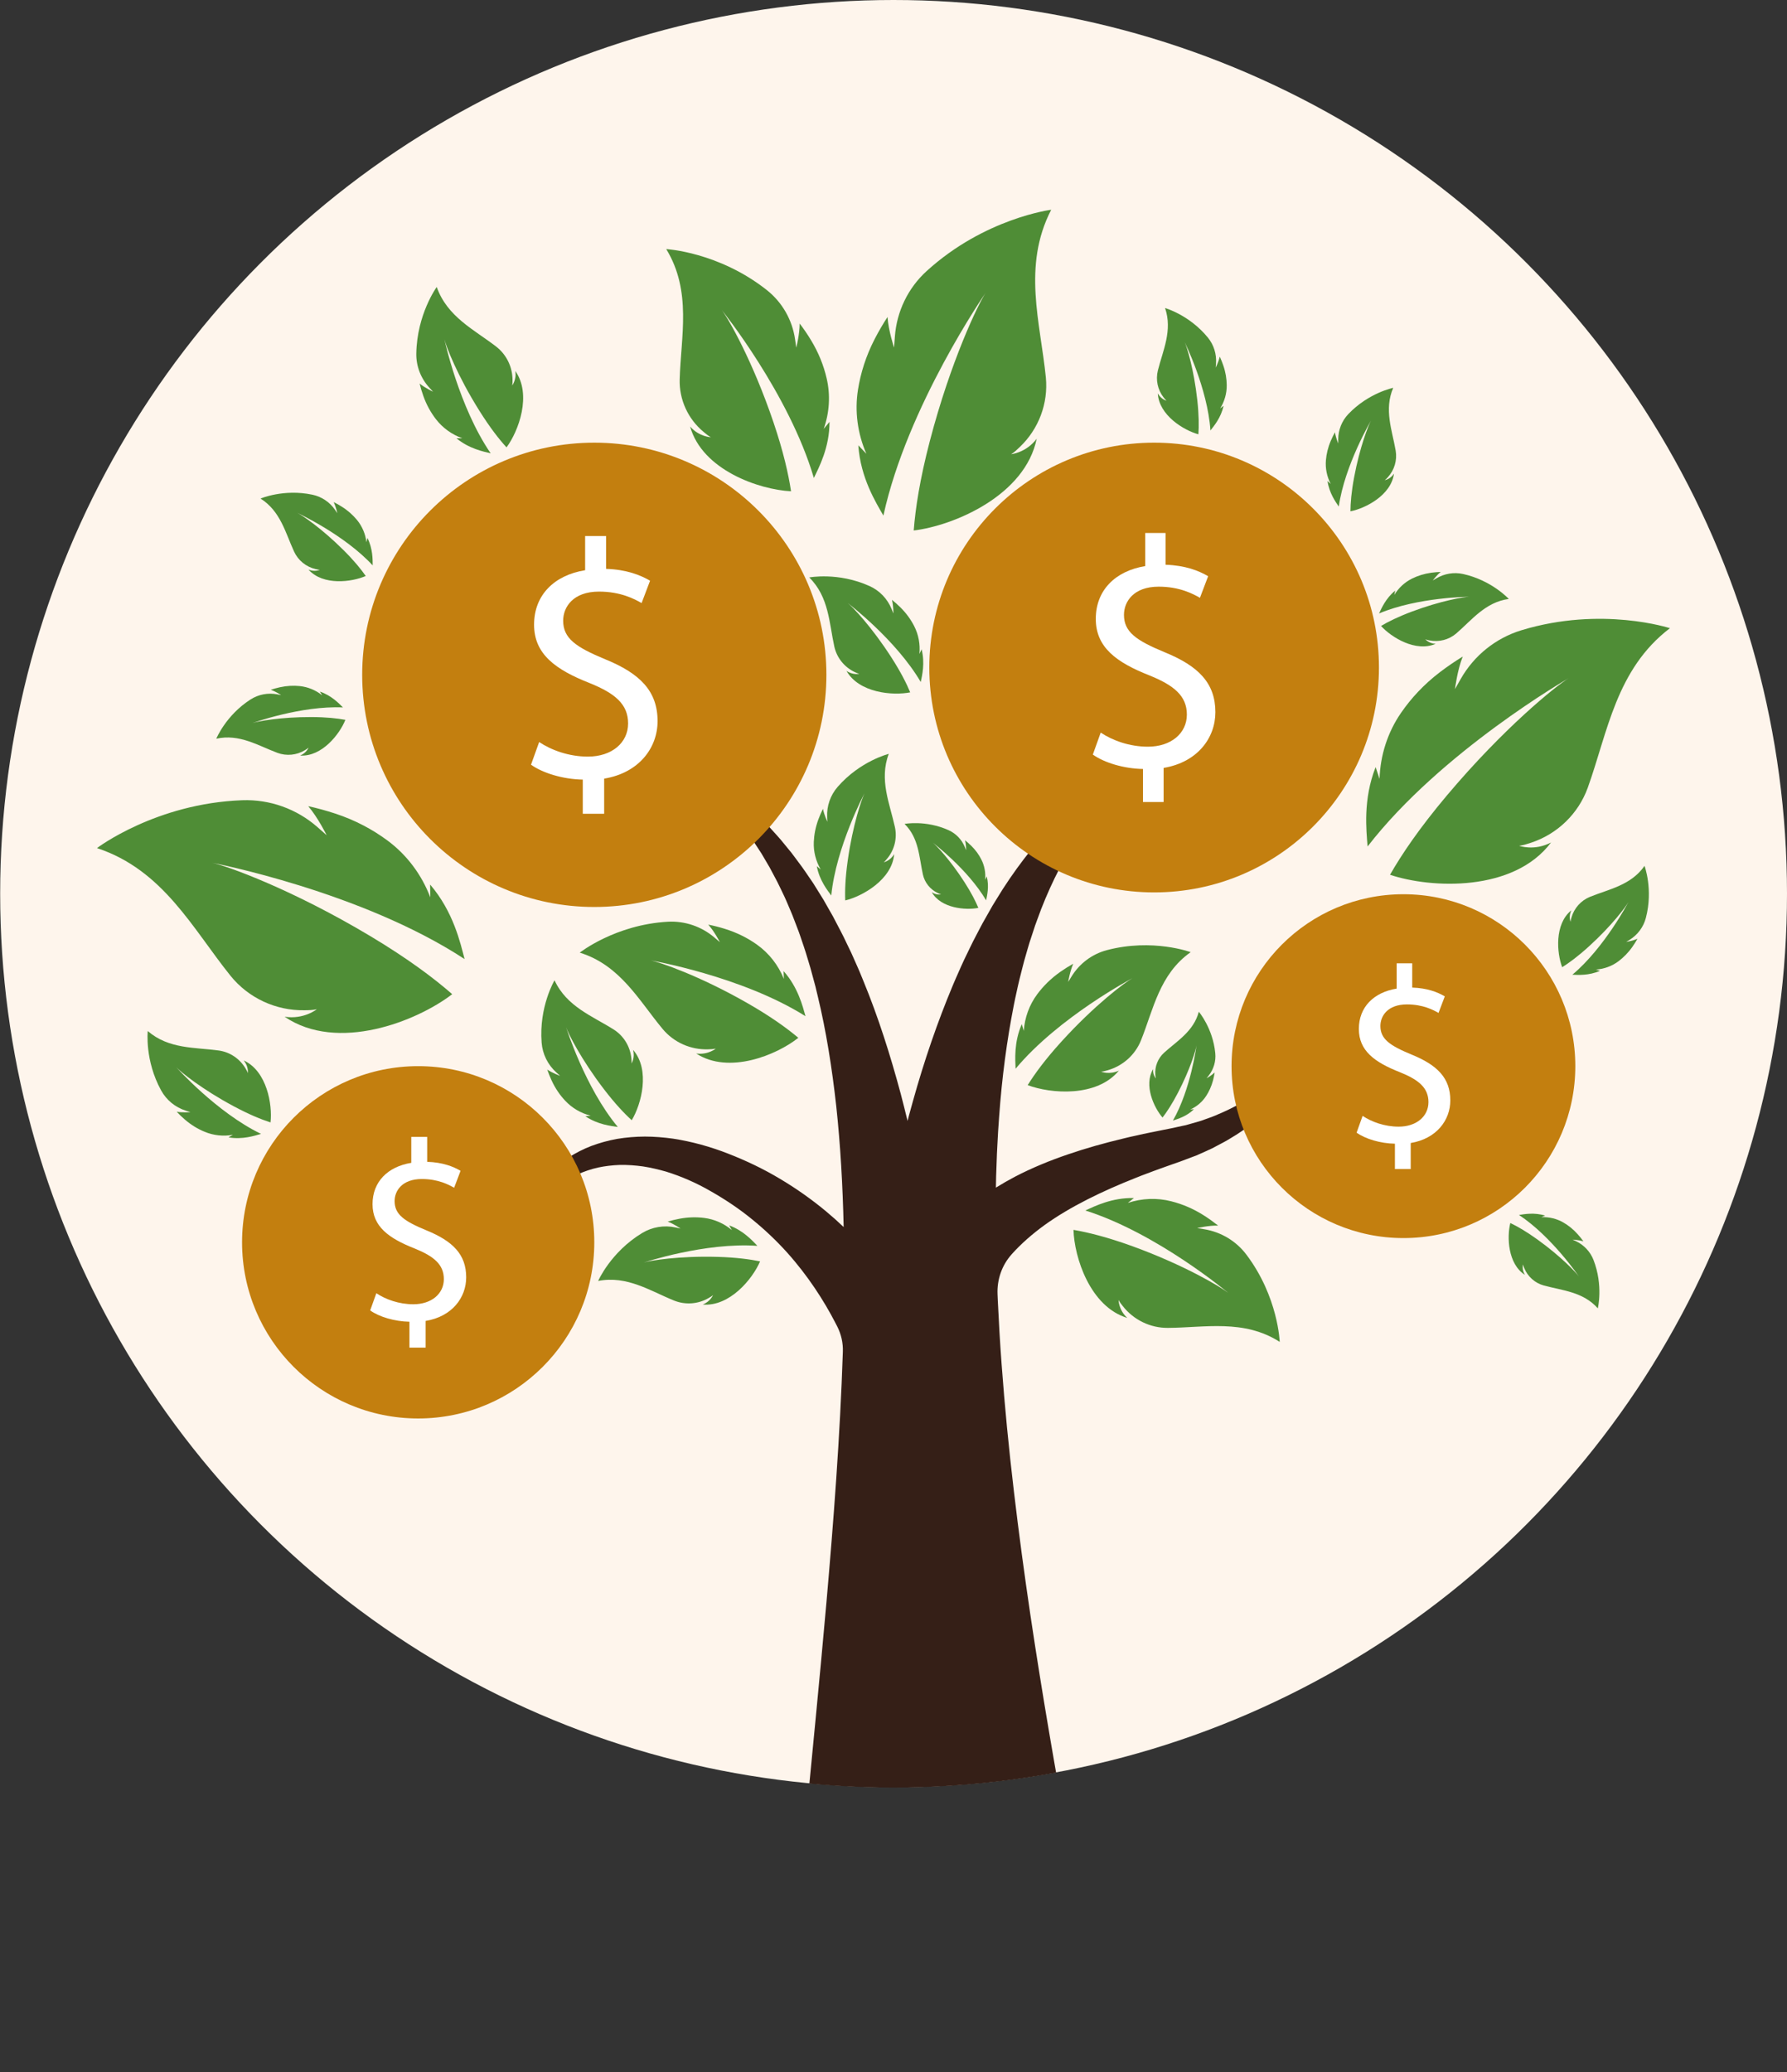
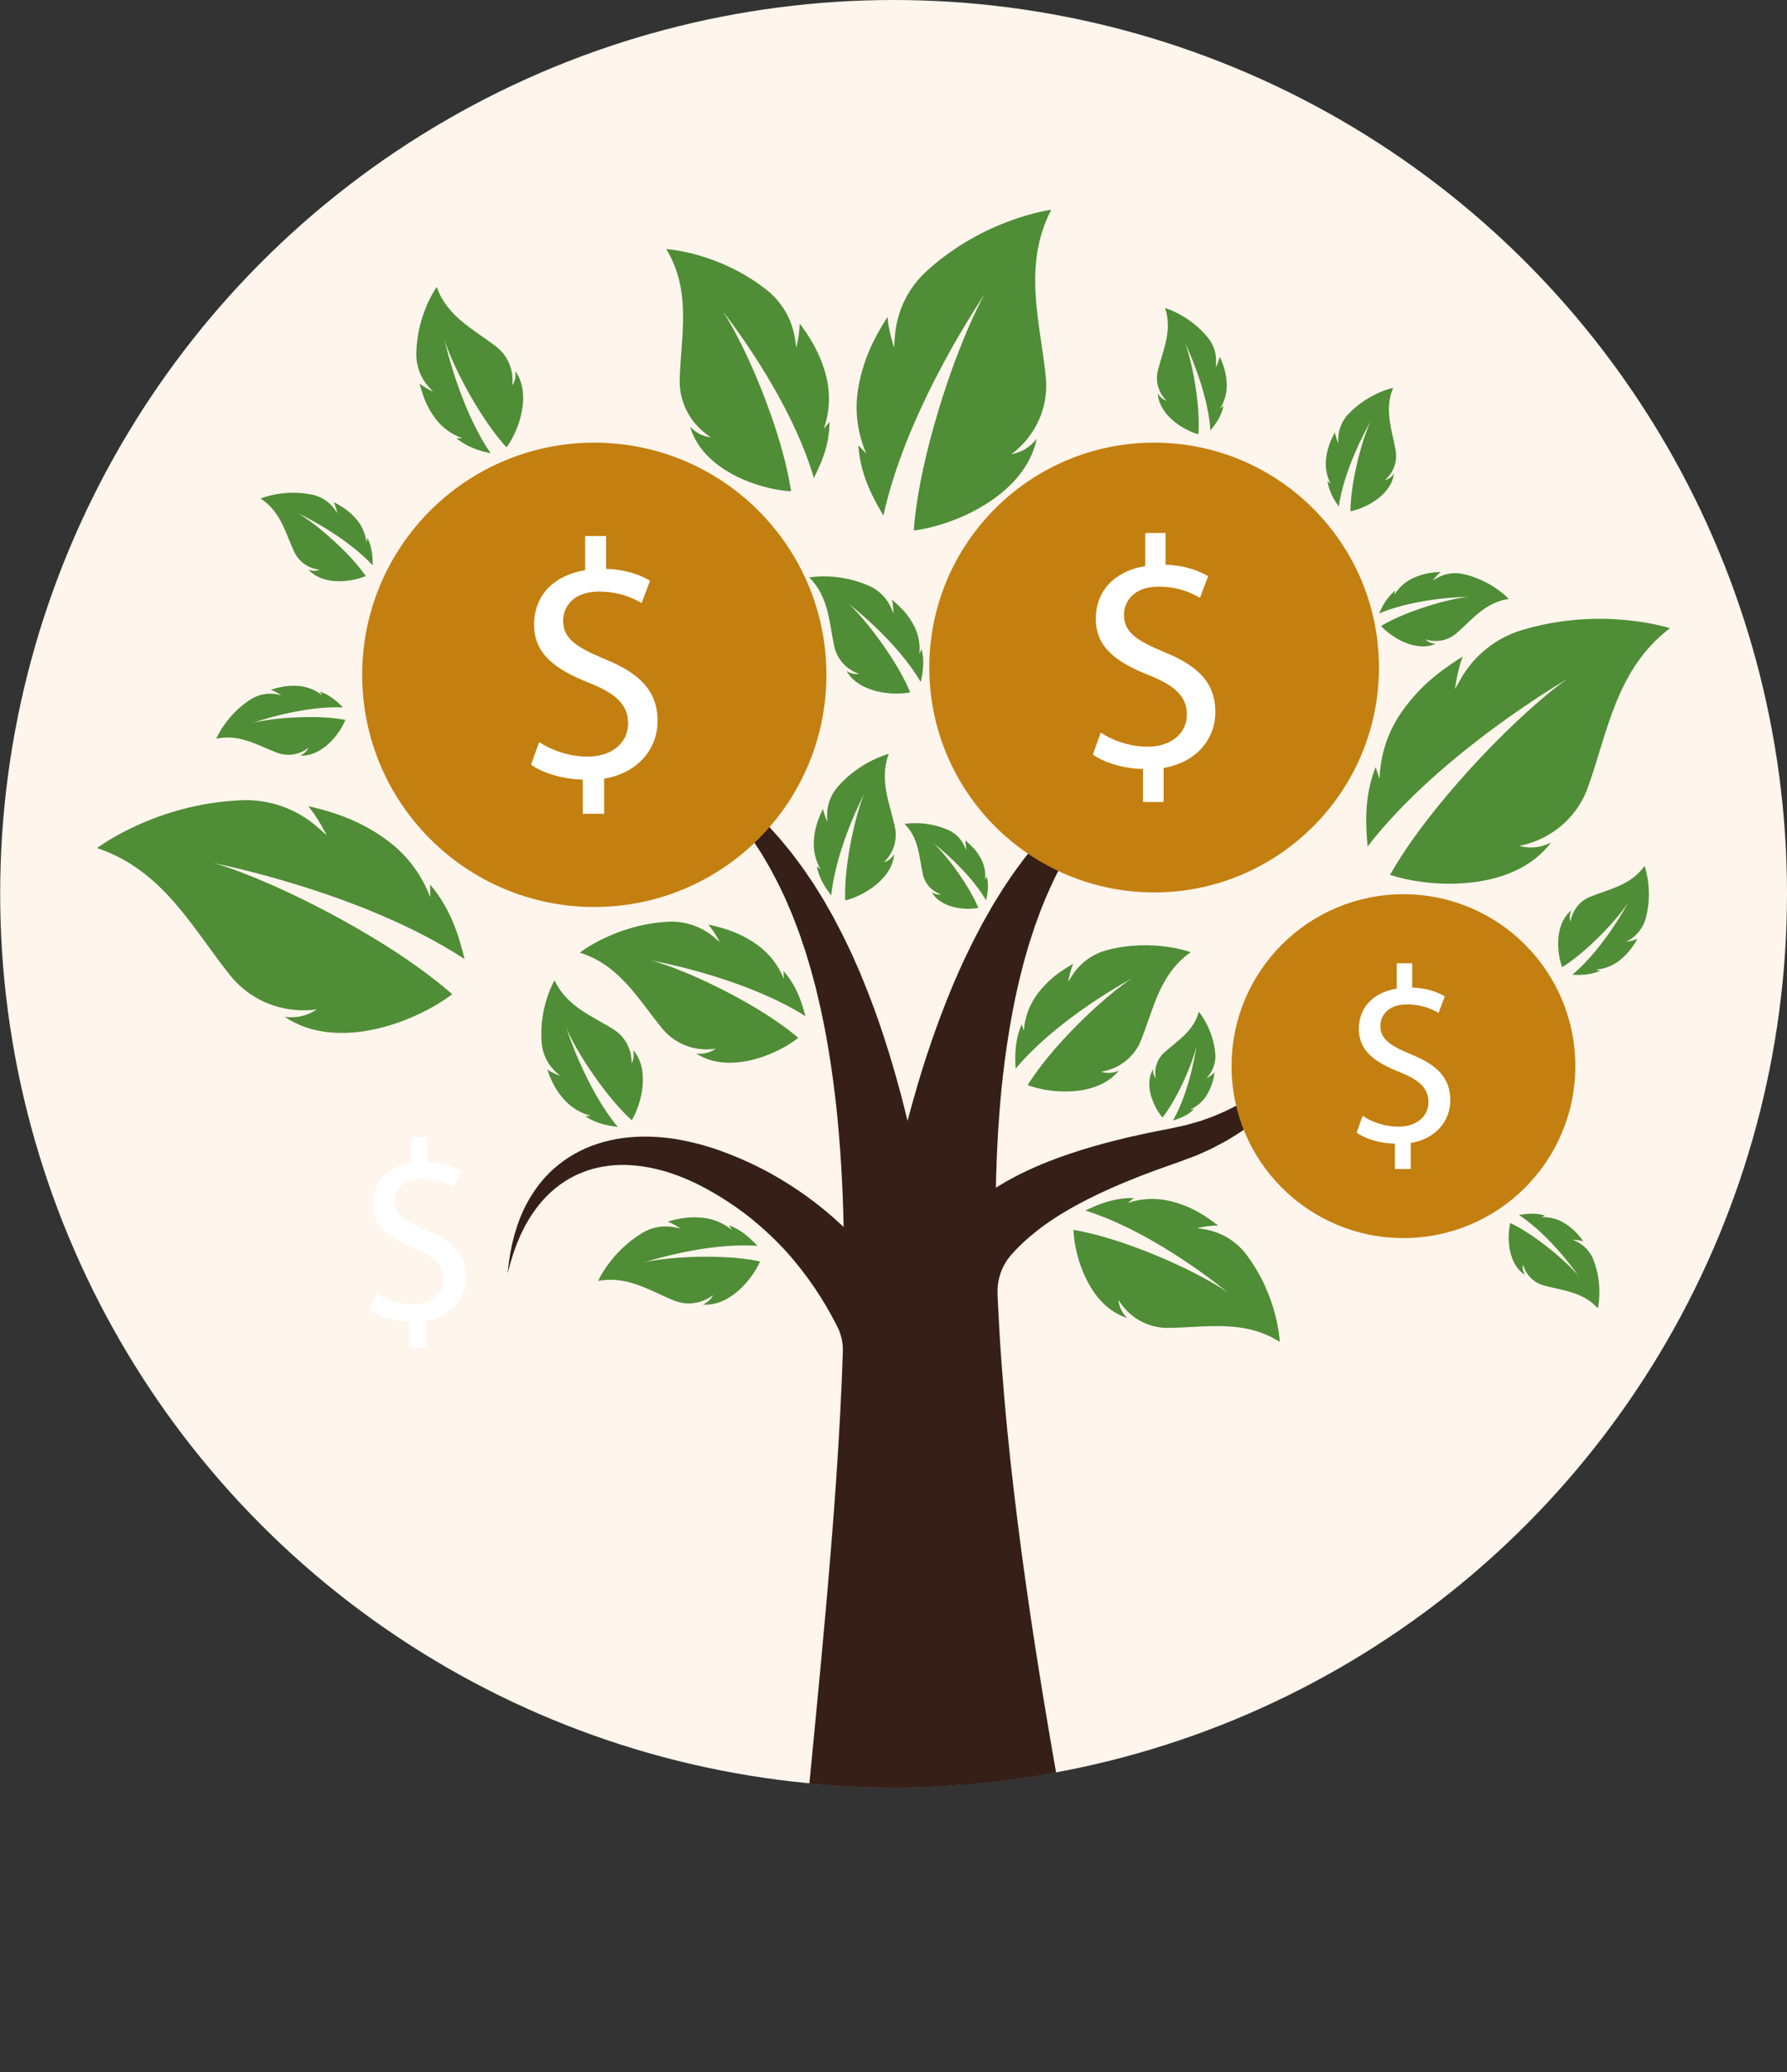
<svg xmlns="http://www.w3.org/2000/svg" id="Layer_1" viewBox="0 0 333.53 386.67">
  <rect x="0" y="0" width="333.53" height="386.67" fill="#333333" stroke="none" />
  <defs>
    <style>.cls-1{fill:#fff;}.cls-2{fill:#351f17;}.cls-3{fill:#fef5ec;}.cls-4,.cls-5{fill:none;}.cls-5{clip-path:url(#clippath);}.cls-6{fill:#4f8d36;}.cls-7{fill:#c37f0f;}</style>
    <clipPath id="clippath">
      <circle class="cls-4" cx="166.75" cy="166.8" r="166.75" />
    </clipPath>
  </defs>
  <circle class="cls-3" cx="166.78" cy="166.75" r="166.75" />
  <g class="cls-5">
    <g id="g10">
      <g id="g12">
        <path id="path14" class="cls-2" d="m251.11,189.78c-2.12,2.04-5.11,5.02-8.87,8.34-.46.42-.96.82-1.45,1.24-.5.42-1,.85-1.53,1.26-.52.41-1.06.83-1.6,1.26-.56.4-1.12.81-1.69,1.23-2.31,1.61-4.85,3.13-7.59,4.37-.34.15-.69.3-1.04.45l-.52.23c-.17.08-.35.15-.53.21-.71.26-1.43.52-2.16.78-.74.22-1.48.43-2.23.64-.19.05-.37.11-.56.16l-.57.12c-.38.08-.77.16-1.15.25l-.57.13c-.19.04-.37.08-.59.12-.42.08-.84.16-1.26.25-.84.16-1.69.33-2.53.51-.42.09-.85.18-1.27.26l-1.28.29-1.28.28-1.28.31c-3.41.82-6.85,1.77-10.22,2.93-3.38,1.15-6.71,2.51-9.88,4.16-1.22.64-2.42,1.33-3.58,2.05.01-.7.03-1.4.04-2.09.03-.94.07-1.88.1-2.82.02-.47.03-.94.05-1.41.03-.46.05-.93.07-1.39.05-.93.1-1.86.15-2.78.06-.92.13-1.83.19-2.75.52-7.3,1.45-14.27,2.74-20.8.15-.82.34-1.62.51-2.42.18-.8.34-1.6.54-2.38.4-1.55.76-3.11,1.21-4.6.22-.75.42-1.49.65-2.23.24-.73.47-1.45.71-2.16.12-.36.23-.71.35-1.07.13-.35.26-.69.38-1.04.25-.69.51-1.38.76-2.05,2.1-5.37,4.58-10.07,7.21-13.99,2.62-3.92,5.41-7.01,7.92-9.35.31-.29.62-.58.91-.86.31-.26.62-.51.91-.76.59-.49,1.14-.96,1.67-1.37.55-.4,1.05-.76,1.51-1.1.23-.17.46-.33.66-.48.11-.08.21-.15.31-.22.1-.07.2-.13.3-.19,1.58-1,2.43-1.53,2.43-1.53,0,0-.94.35-2.7,1.02-.11.04-.23.08-.34.13-.11.05-.23.11-.35.16-.24.11-.49.22-.75.34-.53.24-1.11.51-1.74.79-.62.31-1.26.67-1.97,1.04-.35.19-.71.38-1.08.58-.36.22-.73.45-1.11.69-3.06,1.86-6.62,4.48-10.24,8.05-3.62,3.56-7.31,8.05-10.73,13.35-.42.67-.83,1.35-1.26,2.03-.21.34-.43.69-.64,1.04-.2.35-.4.71-.6,1.06-.41.71-.82,1.44-1.23,2.17-.4.73-.78,1.48-1.18,2.24-.81,1.5-1.52,3.07-2.3,4.65-.38.79-.72,1.6-1.09,2.42-.35.82-.74,1.64-1.07,2.47-2.79,6.67-5.28,13.89-7.39,21.47-.26.95-.53,1.9-.79,2.86-.07.28-.14.55-.21.83-.41-1.68-.83-3.35-1.26-5-1.99-7.42-4.26-14.5-6.95-21.03-.17-.41-.33-.81-.5-1.22l-.25-.61-.26-.6c-.35-.79-.7-1.58-1.05-2.37l-.26-.58-.28-.58c-.18-.38-.37-.77-.55-1.14-.37-.76-.71-1.52-1.11-2.25-.38-.73-.77-1.46-1.14-2.18l-.28-.54-.3-.53c-.2-.35-.4-.7-.6-1.05-.2-.35-.4-.69-.59-1.04l-.29-.51-.31-.5c-.41-.67-.82-1.33-1.23-1.98-.39-.66-.84-1.28-1.26-1.9-.43-.62-.83-1.24-1.27-1.83-.44-.59-.87-1.17-1.3-1.75-.22-.29-.42-.57-.64-.85-.22-.28-.45-.55-.67-.82-.44-.54-.88-1.07-1.31-1.6-.44-.52-.9-1.01-1.34-1.5-.22-.25-.44-.49-.66-.73-.22-.24-.43-.48-.66-.7-.45-.45-.9-.9-1.34-1.34-3.53-3.48-7.01-6.04-9.99-7.87-.37-.23-.73-.46-1.08-.68-.36-.2-.71-.39-1.06-.58-.68-.37-1.31-.73-1.92-1.04-.61-.29-1.17-.56-1.69-.8-.52-.24-.97-.48-1.41-.64-1.72-.69-2.63-1.06-2.63-1.06,0,0,.84.5,2.43,1.44.4.22.82.53,1.29.84.47.32.97.66,1.52,1.03.54.38,1.1.84,1.7,1.29.3.23.61.47.93.71.3.26.62.53.94.81,2.58,2.2,5.49,5.14,8.28,8.89.34.47.7.95,1.05,1.44.18.24.35.49.52.75.17.25.34.51.51.77.34.52.69,1.04,1.03,1.58.32.55.65,1.1.98,1.67.17.28.33.56.5.85.16.29.31.59.47.88.31.59.63,1.19.95,1.79.32.61.6,1.25.91,1.87.3.64.62,1.26.89,1.93.28.66.56,1.32.85,2l.21.51.2.52c.13.35.26.69.4,1.04.13.35.27.7.4,1.05l.2.53.19.54c.25.72.49,1.45.74,2.18.26.73.47,1.49.7,2.23.11.38.23.75.34,1.13l.17.57.16.58c.21.77.42,1.55.63,2.33l.16.59.14.6c.1.4.19.8.29,1.2,1.55,6.41,2.65,13.31,3.45,20.52.78,7.25,1.21,14.81,1.38,22.54-1.05-1-2.15-1.98-3.3-2.94-2.65-2.2-5.54-4.25-8.59-6.06-3.05-1.83-6.3-3.38-9.61-4.67-3.32-1.31-6.83-2.28-10.33-2.82-1.76-.24-3.53-.39-5.27-.39-1.75.01-3.48.15-5.16.43-1.68.3-3.3.75-4.83,1.32-1.53.58-2.95,1.33-4.25,2.15-1.3.83-2.45,1.79-3.49,2.77-.35.37-.71.74-1.05,1.1-.01.01-.03.03-.04.05-.11.13-.22.26-.33.39-.22.26-.43.52-.64.78-.2.27-.39.54-.58.8-1.51,2.12-2.52,4.26-3.22,6.19-.05.12-.09.24-.14.36,0,0,0,0,0,.01-.11.35-.22.7-.33,1.04-.07.23-.14.45-.21.67-.06.22-.11.44-.17.65-.11.43-.22.83-.31,1.23-.08.39-.16.77-.23,1.12-.04.18-.07.35-.11.52-.03.17-.05.33-.08.49-.05.32-.09.62-.14.89-.09.55-.13,1.02-.17,1.41-.08.77-.12,1.17-.12,1.17,0,0,.1-.4.29-1.14.1-.37.2-.83.38-1.36.08-.27.17-.55.26-.86.05-.15.09-.31.15-.47.06-.16.12-.32.18-.49.12-.33.25-.69.38-1.06.14-.37.31-.74.47-1.13.08-.2.17-.4.25-.6.1-.2.2-.4.3-.61.15-.31.31-.62.47-.95h0c.06-.11.12-.21.18-.32.93-1.72,2.16-3.55,3.78-5.24.2-.21.41-.42.62-.63.22-.2.44-.4.67-.6.11-.1.22-.2.34-.3.12-.09.24-.19.36-.28.24-.19.48-.38.73-.57,1.02-.71,2.1-1.37,3.29-1.9,1.19-.52,2.44-.96,3.76-1.25,1.32-.28,2.69-.44,4.1-.49,1.41-.02,2.84.08,4.28.28,1.44.22,2.88.56,4.32.97,2.87.89,5.68,2.12,8.37,3.68,2.72,1.55,5.32,3.29,7.69,5.23,2.38,1.93,4.56,4.01,6.51,6.17,3.89,4.34,6.87,8.96,9.05,13.19.11.21.22.43.33.64.73,1.45,1.1,3.06,1.04,4.69,0,0,0,.02,0,.02-.52,15.76-1.74,31.65-3.06,46.72-1.33,15.08-2.77,29.35-3.96,41.86-1.2,12.51-2.15,23.27-2.74,31.25-.61,8.06-.88,13.28-.88,14.57,0,0,0,0,0,0h60.71c-.36-2.29-1.17-6.75-2.32-12.89-1.47-7.85-3.51-18.44-5.77-30.82-2.26-12.38-4.74-26.55-6.98-41.6-1.11-7.52-2.16-15.26-3.08-23.1-.93-7.84-1.71-15.78-2.29-23.7-.3-3.96-.52-7.91-.71-11.85-.02-.4-.03-.8-.05-1.2-.11-2.72.81-5.39,2.63-7.42.01-.01.02-.02.03-.04,1.7-1.89,3.77-3.73,6.15-5.45,4.78-3.43,10.74-6.31,16.93-8.76l1.16-.46,1.17-.44,1.17-.44,1.18-.43c.78-.29,1.57-.57,2.36-.84.39-.14.79-.28,1.18-.41.19-.06.41-.15.62-.23l.63-.24c.42-.15.84-.31,1.25-.47l.62-.23c.21-.08.41-.18.61-.27.81-.36,1.61-.71,2.4-1.09.77-.41,1.54-.81,2.3-1.22.19-.1.38-.21.56-.32l.55-.33c.36-.22.72-.44,1.08-.66,2.83-1.81,5.32-3.84,7.51-5.89.54-.52,1.07-1.03,1.59-1.54.5-.52.99-1.04,1.47-1.54.49-.5.93-1.02,1.38-1.51.44-.5.89-.98,1.29-1.48,3.31-3.9,5.83-7.27,7.64-9.59,1.81-2.32,2.83-3.65,2.83-3.65,0,0-1.21,1.16-3.33,3.21" />
-         <path id="path16" class="cls-7" d="m110.92,231.81c0-18.15-14.71-32.87-32.87-32.87s-32.87,14.72-32.87,32.87,14.71,32.87,32.87,32.87,32.87-14.72,32.87-32.87" />
        <path id="path18" class="cls-1" d="m76.42,251.47v-4.84c-2.78-.05-5.65-.91-7.33-2.11l1.15-3.21c1.72,1.15,4.21,2.06,6.9,2.06,3.4,0,5.7-1.96,5.7-4.69s-1.87-4.26-5.41-5.7c-4.89-1.92-7.9-4.12-7.9-8.29s2.83-6.99,7.23-7.71v-4.84h2.97v4.65c2.87.1,4.84.86,6.23,1.68l-1.2,3.16c-1.01-.57-2.97-1.63-6.03-1.63-3.69,0-5.08,2.21-5.08,4.12,0,2.49,1.77,3.74,5.94,5.46,4.93,2.01,7.42,4.5,7.42,8.76,0,3.79-2.63,7.33-7.57,8.14v4.98h-3.02" />
        <path id="path20" class="cls-7" d="m154.24,125.92c0-23.92-19.4-43.32-43.32-43.32s-43.32,19.4-43.32,43.32,19.39,43.32,43.32,43.32,43.32-19.4,43.32-43.32" />
        <path id="path22" class="cls-1" d="m108.77,151.84v-6.37c-3.66-.06-7.45-1.2-9.66-2.78l1.52-4.23c2.27,1.52,5.56,2.72,9.09,2.72,4.48,0,7.51-2.59,7.51-6.19s-2.46-5.62-7.13-7.51c-6.44-2.53-10.42-5.43-10.42-10.92s3.72-9.22,9.53-10.16v-6.38h3.91v6.13c3.79.12,6.38,1.14,8.21,2.21l-1.58,4.17c-1.33-.76-3.91-2.14-7.95-2.14-4.86,0-6.69,2.9-6.69,5.43,0,3.28,2.34,4.92,7.83,7.19,6.5,2.65,9.79,5.93,9.79,11.55,0,4.99-3.47,9.66-9.97,10.73v6.56h-3.98" />
        <path id="path24" class="cls-7" d="m257.37,124.56c0-23.18-18.79-41.96-41.96-41.96s-41.96,18.79-41.96,41.96,18.79,41.96,41.96,41.96,41.96-18.79,41.96-41.96" />
        <path id="path26" class="cls-1" d="m213.33,149.67v-6.18c-3.55-.06-7.22-1.16-9.36-2.69l1.47-4.1c2.2,1.47,5.38,2.63,8.8,2.63,4.34,0,7.28-2.51,7.28-5.99s-2.39-5.44-6.91-7.28c-6.24-2.45-10.09-5.26-10.09-10.58s3.61-8.93,9.23-9.85v-6.18h3.79v5.93c3.67.12,6.18,1.1,7.95,2.14l-1.53,4.03c-1.28-.73-3.79-2.08-7.7-2.08-4.71,0-6.48,2.81-6.48,5.26,0,3.18,2.26,4.77,7.58,6.97,6.3,2.57,9.48,5.75,9.48,11.19,0,4.83-3.36,9.35-9.66,10.4v6.36h-3.85" />
        <path id="path28" class="cls-7" d="m294.02,198.94c0-17.71-14.36-32.08-32.08-32.08s-32.08,14.36-32.08,32.08,14.36,32.08,32.08,32.08,32.08-14.36,32.08-32.08" />
        <path id="path30" class="cls-1" d="m260.35,218.13v-4.72c-2.71-.05-5.52-.89-7.15-2.06l1.12-3.13c1.68,1.12,4.11,2.01,6.73,2.01,3.32,0,5.56-1.92,5.56-4.58s-1.82-4.16-5.28-5.56c-4.77-1.87-7.71-4.02-7.71-8.09s2.76-6.83,7.06-7.53v-4.72h2.9v4.53c2.81.09,4.72.84,6.08,1.64l-1.17,3.09c-.98-.56-2.9-1.59-5.89-1.59-3.6,0-4.96,2.15-4.96,4.02,0,2.43,1.73,3.65,5.8,5.33,4.82,1.96,7.25,4.39,7.25,8.56,0,3.69-2.57,7.15-7.39,7.95v4.86h-2.94" />
        <path id="path32" class="cls-6" d="m210.43,245.95c-1.66-1.5-1.66-3.39-1.66-3.39.21.42.49.78.81,1.18,2.03,2.56,5.11,4.06,8.38,4.04,6.88-.04,14.19-1.67,20.89,2.61,0,0-.28-8.41-6.22-16.28-1.9-2.52-4.7-4.21-7.82-4.73l-1.36-.23s2.2-.51,3.9-.46c-.81-.64-1.67-1.26-2.6-1.86-2.05-1.31-4.11-2.16-6.13-2.67-2.68-.69-5.5-.57-8.12.3h0l1.14-.91c-4.1-.1-7.35,1.54-9.07,2.32,13.44,4.26,26.67,15.38,26.67,15.38-1.35-1.09-8.12-5.16-17.88-8.71-4.67-1.69-8.29-2.59-11-3.05.14,5.1,3.08,14.35,10.07,16.44" />
        <path id="path34" class="cls-6" d="m284.61,237.88c-.62-.98-.35-1.93-.35-1.93.04.24.14.46.24.7.65,1.57,1.99,2.76,3.62,3.21,3.46.95,7.35,1.17,10.1,4.27,0,0,1.05-4.26-.81-9.04-.6-1.53-1.76-2.77-3.25-3.48l-.65-.3s1.17.06,2.02.32c-.31-.44-.66-.87-1.04-1.3-.84-.95-1.76-1.67-2.69-2.21-1.24-.72-2.67-1.06-4.11-1h0l.7-.29c-2.04-.63-3.9-.27-4.88-.12,6.13,4.04,11.19,11.49,11.19,11.49-.52-.74-3.34-3.74-7.73-6.9-2.1-1.51-3.79-2.48-5.08-3.09-.65,2.58-.48,7.63,2.72,9.67" />
        <path id="path36" class="cls-6" d="m96.17,69.19c.29,1.64-.58,2.75-.58,2.75.07-.34.07-.68.07-1.06-.02-2.44-1.14-4.73-3.07-6.22-4.06-3.13-9.11-5.52-11.08-11.11,0,0-3.69,5.07-3.81,12.42-.04,2.35.84,4.63,2.43,6.36l.69.76s-1.52-.71-2.5-1.52c.18.75.4,1.51.68,2.28.6,1.71,1.43,3.16,2.37,4.38,1.26,1.63,2.97,2.85,4.91,3.55h-1.09c2.36,1.95,5.03,2.48,6.39,2.81-5.94-8.67-8.63-21.27-8.63-21.27.29,1.26,2.4,6.76,6.52,13.32,1.97,3.14,3.68,5.33,5.07,6.84,2.26-3.06,4.77-9.85,1.62-14.28" />
        <path id="path38" class="cls-6" d="m289.5,157.2c-3.14,1.65-5.96.62-5.96.62.73-.08,1.43-.31,2.19-.56,4.93-1.62,8.86-5.41,10.62-10.29,3.7-10.29,5.27-22.1,15.33-29.75,0,0-12.71-4.18-27.71.38-4.8,1.46-8.85,4.72-11.33,9.08l-1.08,1.9s.44-3.56,1.45-6.07c-1.4.86-2.8,1.81-4.19,2.86-3.08,2.34-5.48,4.96-7.35,7.68-2.49,3.62-3.85,7.9-3.99,12.29h0l-.73-2.2c-2.39,6.06-1.73,11.82-1.5,14.81,13.71-17.73,37.55-31.41,37.55-31.41-2.37,1.42-12.15,9.29-22.79,21.94-5.09,6.05-8.41,10.96-10.57,14.75,7.69,2.58,23.11,3.25,30.06-6.04" />
        <path id="path40" class="cls-6" d="m53.12,189.72c3.61.55,6.01-1.4,6.01-1.4-.74.17-1.5.18-2.33.19-5.34.08-10.44-2.29-13.79-6.45-7.06-8.78-12.55-19.74-24.91-23.81,0,0,10.97-8.34,27.1-8.93,5.16-.19,10.2,1.62,14.08,5.04l1.69,1.49s-1.63-3.31-3.44-5.42c1.65.36,3.33.82,5.04,1.38,3.78,1.24,6.99,2.99,9.73,5.01,3.64,2.69,6.4,6.39,8.01,10.62h0l-.03-2.39c4.36,5.1,5.65,10.92,6.43,13.91-19.3-12.65-47.09-17.96-47.09-17.96,2.78.58,14.94,4.96,29.54,13.7,6.98,4.18,11.86,7.85,15.24,10.81-6.62,5.09-21.4,10.92-31.28,4.21" />
        <g id="g42">
          <path id="path44" class="cls-6" d="m193.52,81.83c-1.99,2.66-4.79,2.92-4.79,2.92.59-.36,1.09-.84,1.63-1.36,3.51-3.35,5.31-8.13,4.84-12.96-1.01-10.18-4.43-20.79,1-31.29,0,0-12.42,1.57-23.26,11.45-3.47,3.16-5.58,7.54-5.92,12.23l-.15,2.04s-1.06-3.18-1.22-5.71c-.84,1.28-1.64,2.65-2.39,4.1-1.66,3.21-2.63,6.39-3.12,9.44-.65,4.06-.08,8.22,1.56,11.98h0l-1.5-1.57c.41,6.08,3.29,10.68,4.68,13.11,4.46-20.48,19.11-41.61,19.11-41.61-1.43,2.15-6.53,12.73-10.44,27.68-1.87,7.15-2.7,12.63-3.01,16.71,7.53-.91,20.82-6.54,22.96-17.17" />
        </g>
        <path id="path46" class="cls-6" d="m128.79,79.57c1.7,1.96,3.89,2.01,3.89,2.01-.48-.25-.89-.59-1.34-.97-2.92-2.41-4.59-6.03-4.48-9.82.22-7.99,2.3-16.43-2.51-24.31,0,0,9.76.53,18.75,7.63,2.88,2.27,4.77,5.57,5.29,9.19l.23,1.58s.64-2.54.63-4.51c.73.95,1.43,1.97,2.09,3.06,1.47,2.41,2.41,4.83,2.95,7.18.73,3.12.52,6.39-.55,9.42h0l1.08-1.31c.02,4.76-1.97,8.5-2.92,10.47-4.61-15.71-17.19-31.35-17.19-31.35,1.23,1.59,5.79,9.55,9.66,20.98,1.85,5.47,2.8,9.69,3.27,12.85-5.91-.29-16.58-3.94-18.84-12.1" />
        <path id="path48" class="cls-6" d="m293.26,169.9c-.53,1.12-.13,2.09-.13,2.09.02-.26.09-.51.17-.78.5-1.75,1.77-3.17,3.45-3.86,3.55-1.44,7.66-2.15,10.19-5.78,0,0,1.64,4.39.25,9.7-.44,1.7-1.53,3.16-3.02,4.09l-.65.4s1.24-.2,2.1-.59c-.28.5-.59,1.01-.95,1.51-.78,1.11-1.66,1.98-2.58,2.68-1.23.92-2.71,1.46-4.24,1.56h0l.78.23c-2.09.92-4.11.77-5.16.73,6.01-5.04,10.47-13.57,10.47-13.57-.46.85-3.08,4.38-7.36,8.27-2.04,1.86-3.72,3.09-5.01,3.9-1.01-2.66-1.46-8.04,1.69-10.6" />
        <path id="path50" class="cls-6" d="m216.11,73.43c.59,1.09,1.61,1.34,1.61,1.34-.2-.17-.35-.37-.53-.59-1.12-1.43-1.52-3.3-1.08-5.06.93-3.72,2.77-7.46,1.34-11.64,0,0,4.51,1.26,7.99,5.51,1.11,1.36,1.65,3.1,1.52,4.85l-.06.76s.56-1.12.76-2.05c.24.52.46,1.07.66,1.65.44,1.28.63,2.51.64,3.67.02,1.54-.42,3.05-1.23,4.35h0l.64-.5c-.48,2.23-1.8,3.77-2.45,4.6-.53-7.83-4.8-16.45-4.8-16.45.41.87,1.72,5.07,2.35,10.82.3,2.75.31,4.82.2,6.35-2.74-.75-7.35-3.56-7.57-7.61" />
        <path id="path52" class="cls-6" d="m267.95,120.13c-1.24-.04-1.92-.84-1.92-.84.24.1.49.15.77.21,1.78.35,3.63-.12,5.01-1.31,2.9-2.5,5.41-5.83,9.79-6.43,0,0-3.16-3.46-8.51-4.65-1.72-.38-3.51-.08-5.02.82l-.66.39s.75-1.01,1.49-1.6c-.57.02-1.16.07-1.77.15-1.34.19-2.52.57-3.56,1.08-1.38.68-2.53,1.74-3.33,3.06h0l.16-.8c-1.77,1.44-2.56,3.31-3.01,4.26,7.23-3.05,16.85-3.12,16.85-3.12-.97.02-5.3.74-10.72,2.77-2.59.97-4.45,1.9-5.76,2.68,1.9,2.11,6.49,4.97,10.2,3.33" />
        <path id="path54" class="cls-6" d="m260.17,88.38c-.67,1.05-1.71,1.22-1.71,1.22.21-.15.38-.34.57-.55,1.22-1.34,1.77-3.18,1.46-4.97-.65-3.77-2.21-7.64-.46-11.71,0,0-4.59.92-8.38,4.9-1.21,1.27-1.88,2.96-1.88,4.72v.77s-.48-1.16-.61-2.1c-.28.5-.54,1.04-.78,1.6-.53,1.24-.81,2.45-.91,3.61-.13,1.53.19,3.07.9,4.43h0l-.6-.55c.32,2.26,1.51,3.9,2.1,4.77,1.12-7.77,6.02-16.04,6.02-16.04-.48.84-2.1,4.93-3.16,10.61-.51,2.72-.67,4.79-.68,6.32,2.79-.54,7.6-3,8.12-7.03" />
        <path id="path56" class="cls-6" d="m57.59,106.29c1.15.48,2.1.03,2.1.03-.26,0-.51-.07-.78-.13-1.77-.41-3.26-1.61-4.02-3.26-1.61-3.48-2.52-7.54-6.26-9.9,0,0,4.3-1.85,9.67-.72,1.72.36,3.23,1.37,4.23,2.82l.43.63s-.26-1.23-.69-2.07c.52.25,1.03.54,1.55.87,1.14.72,2.06,1.56,2.8,2.45.98,1.19,1.59,2.63,1.77,4.16h0l.19-.79c1.02,2.04.97,4.07.98,5.12-5.33-5.76-14.06-9.79-14.06-9.79.87.42,4.52,2.86,8.62,6.95,1.96,1.95,3.27,3.56,4.14,4.82-2.6,1.14-7.96,1.84-10.67-1.18" />
        <path id="path58" class="cls-6" d="m118.16,195.9c.4,1.47-.29,2.55-.29,2.55.04-.31,0-.63-.03-.97-.22-2.21-1.44-4.21-3.32-5.39-3.96-2.5-8.75-4.25-11.02-9.17,0,0-2.93,4.92-2.41,11.62.16,2.14,1.15,4.14,2.75,5.58l.7.63s-1.45-.52-2.4-1.17c.23.67.5,1.34.81,2.02.69,1.5,1.56,2.75,2.53,3.78,1.28,1.38,2.94,2.34,4.77,2.81h0l-.99.1c2.31,1.56,4.78,1.82,6.05,2-6.14-7.38-9.65-18.61-9.65-18.61.37,1.12,2.76,5.94,7.06,11.56,2.06,2.69,3.8,4.53,5.19,5.79,1.79-2.97,3.5-9.36.26-13.12" />
        <path id="path60" class="cls-6" d="m56.06,140.96c1.15-.47,1.52-1.45,1.52-1.45-.19.18-.41.31-.65.46-1.55.95-3.45,1.14-5.15.51-3.59-1.34-7.09-3.6-11.41-2.64,0,0,1.76-4.34,6.37-7.31,1.48-.95,3.26-1.3,4.99-.97l.75.14s-1.05-.69-1.95-.99c.55-.18,1.12-.34,1.71-.47,1.32-.29,2.56-.34,3.71-.22,1.53.16,2.98.76,4.18,1.72h0l-.42-.69c2.16.73,3.55,2.21,4.3,2.95-7.84-.35-16.89,2.92-16.89,2.92.91-.31,5.23-1.14,11.01-1.12,2.77.01,4.83.24,6.33.52-1.05,2.64-4.36,6.91-8.42,6.66" />
        <path id="path62" class="cls-6" d="m208.89,199.75c-1.81.86-3.38.22-3.38.22.42-.03.81-.14,1.25-.27,2.81-.81,5.11-2.86,6.2-5.58,2.3-5.73,3.44-12.35,9.27-16.45,0,0-7.08-2.63-15.63-.38-2.74.72-5.09,2.47-6.58,4.88l-.65,1.05s.33-2,.94-3.39c-.81.45-1.62.96-2.42,1.52-1.78,1.25-3.19,2.68-4.3,4.17-1.48,1.99-2.34,4.37-2.51,6.84h0l-.37-1.26c-1.48,3.36-1.23,6.63-1.16,8.32,8.11-9.7,21.84-16.91,21.84-16.91-1.37.75-7.05,4.98-13.31,11.88-3,3.3-4.97,6-6.27,8.09,4.28,1.62,12.96,2.32,17.07-2.77" />
        <path id="path64" class="cls-6" d="m129.94,196.58c2.21.3,3.66-.92,3.66-.92-.45.11-.91.13-1.42.14-3.26.11-6.4-1.28-8.49-3.78-4.41-5.28-7.89-11.91-15.48-14.26,0,0,6.6-5.22,16.45-5.77,3.15-.17,6.25.88,8.65,2.92l1.05.89s-1.03-2.01-2.17-3.27c1.01.2,2.05.46,3.1.79,2.32.72,4.31,1.74,6,2.95,2.25,1.6,3.98,3.83,5.01,6.39h0l-.05-1.46c2.72,3.06,3.58,6.61,4.09,8.42-11.93-7.51-28.97-10.43-28.97-10.43,1.7.32,9.18,2.86,18.2,8.03,4.31,2.47,7.33,4.66,9.43,6.43-3.98,3.18-12.95,6.91-19.06,2.93" />
        <path id="path66" class="cls-6" d="m166.88,159.39c-.73,1.26-1.94,1.51-1.94,1.51.24-.19.43-.42.64-.68,1.36-1.63,1.9-3.8,1.45-5.88-.95-4.38-2.98-8.82-1.15-13.67,0,0-5.32,1.31-9.54,6.16-1.35,1.55-2.05,3.56-1.96,5.62l.04.89s-.62-1.33-.82-2.42c-.3.6-.58,1.24-.83,1.91-.56,1.48-.82,2.91-.88,4.27-.08,1.8.38,3.58,1.29,5.14h0l-.73-.61c.49,2.63,1.97,4.48,2.7,5.47.91-9.14,6.21-19.08,6.21-19.08-.51,1.01-2.2,5.87-3.14,12.58-.45,3.21-.54,5.64-.46,7.42,3.23-.78,8.73-3.9,9.13-8.63" />
        <path id="path68" class="cls-6" d="m157.97,125.17c1.19.83,2.39.56,2.39.56-.29-.07-.57-.2-.86-.34-1.92-.92-3.32-2.66-3.78-4.74-.97-4.38-.99-9.26-4.68-12.9,0,0,5.38-1.04,11.24,1.6,1.88.84,3.35,2.38,4.13,4.29l.34.83s0-1.47-.27-2.54c.52.42,1.05.88,1.55,1.38,1.13,1.11,1.97,2.3,2.59,3.51.82,1.6,1.15,3.41.98,5.2h0l.41-.86c.66,2.59.09,4.89-.16,6.1-4.65-7.93-13.62-14.73-13.62-14.73.89.7,4.45,4.41,8.12,10.11,1.75,2.72,2.85,4.89,3.53,6.55-3.26.65-9.56.11-11.9-4.02" />
        <path id="path70" class="cls-6" d="m173.89,166.47c.87.61,1.75.41,1.75.41-.21-.05-.41-.15-.63-.25-1.4-.67-2.43-1.94-2.76-3.46-.71-3.2-.72-6.77-3.42-9.43,0,0,3.94-.76,8.22,1.17,1.37.62,2.45,1.74,3.02,3.13l.25.61s0-1.07-.2-1.86c.38.31.76.64,1.14,1.01.83.81,1.44,1.68,1.89,2.56.6,1.17.84,2.49.72,3.8h0l.3-.62c.48,1.89.06,3.58-.12,4.46-3.4-5.79-9.96-10.77-9.96-10.77.65.51,3.26,3.23,5.93,7.39,1.28,1.99,2.08,3.58,2.58,4.79-2.38.47-6.99.08-8.7-2.94" />
        <path id="path72" class="cls-6" d="m215.22,199.51c-.1,1.06.51,1.72.51,1.72-.06-.21-.08-.43-.1-.67-.12-1.55.48-3.07,1.63-4.12,2.43-2.2,5.52-3.99,6.49-7.65,0,0,2.61,3.04,3.07,7.72.15,1.5-.29,2.99-1.22,4.18l-.4.52s.93-.53,1.51-1.09c-.07.48-.18.98-.31,1.49-.3,1.12-.75,2.08-1.29,2.91-.72,1.1-1.74,1.97-2.95,2.51h0l.69-.05c-1.4,1.36-3.08,1.83-3.93,2.11,3.34-5.83,4.4-14,4.4-14-.12.82-1.18,4.43-3.47,8.82-1.09,2.1-2.07,3.58-2.87,4.62-1.6-1.83-3.54-6.03-1.77-9.02" />
        <path id="path74" class="cls-6" d="m131.14,243.43c1.45-.55,1.94-1.77,1.94-1.77-.24.22-.52.38-.82.55-1.96,1.14-4.34,1.32-6.45.47-4.44-1.79-8.75-4.71-14.17-3.66,0,0,2.33-5.37,8.19-8.93,1.87-1.14,4.12-1.52,6.26-1.05l.93.2s-1.29-.89-2.4-1.29c.69-.21,1.41-.39,2.16-.53,1.66-.32,3.21-.34,4.65-.16,1.91.24,3.7,1.04,5.17,2.27h0l-.51-.88c2.67.98,4.36,2.88,5.27,3.82-9.78-.69-21.18,3.11-21.18,3.11,1.15-.36,6.57-1.26,13.79-1.05,3.45.1,6.02.45,7.89.84-1.39,3.26-5.67,8.49-10.72,8.05" />
-         <path id="path76" class="cls-6" d="m45.5,197.9c.93,1.12.76,2.34.76,2.34-.09-.29-.25-.55-.41-.83-1.07-1.84-2.92-3.1-5.03-3.39-4.45-.61-9.32-.24-13.24-3.63,0,0-.6,5.46,2.5,11.09.99,1.8,2.64,3.15,4.61,3.77l.85.27s-1.47.12-2.56-.07c.46.49.96.97,1.51,1.44,1.2,1.04,2.45,1.78,3.71,2.3,1.66.69,3.5.88,5.27.56h0l-.82.48c2.63.45,4.89-.31,6.07-.65-8.28-4-15.79-12.41-15.79-12.41.77.83,4.76,4.09,10.74,7.28,2.86,1.53,5.11,2.44,6.82,2.99.38-3.3-.66-9.55-4.97-11.55" />
      </g>
    </g>
  </g>
</svg>